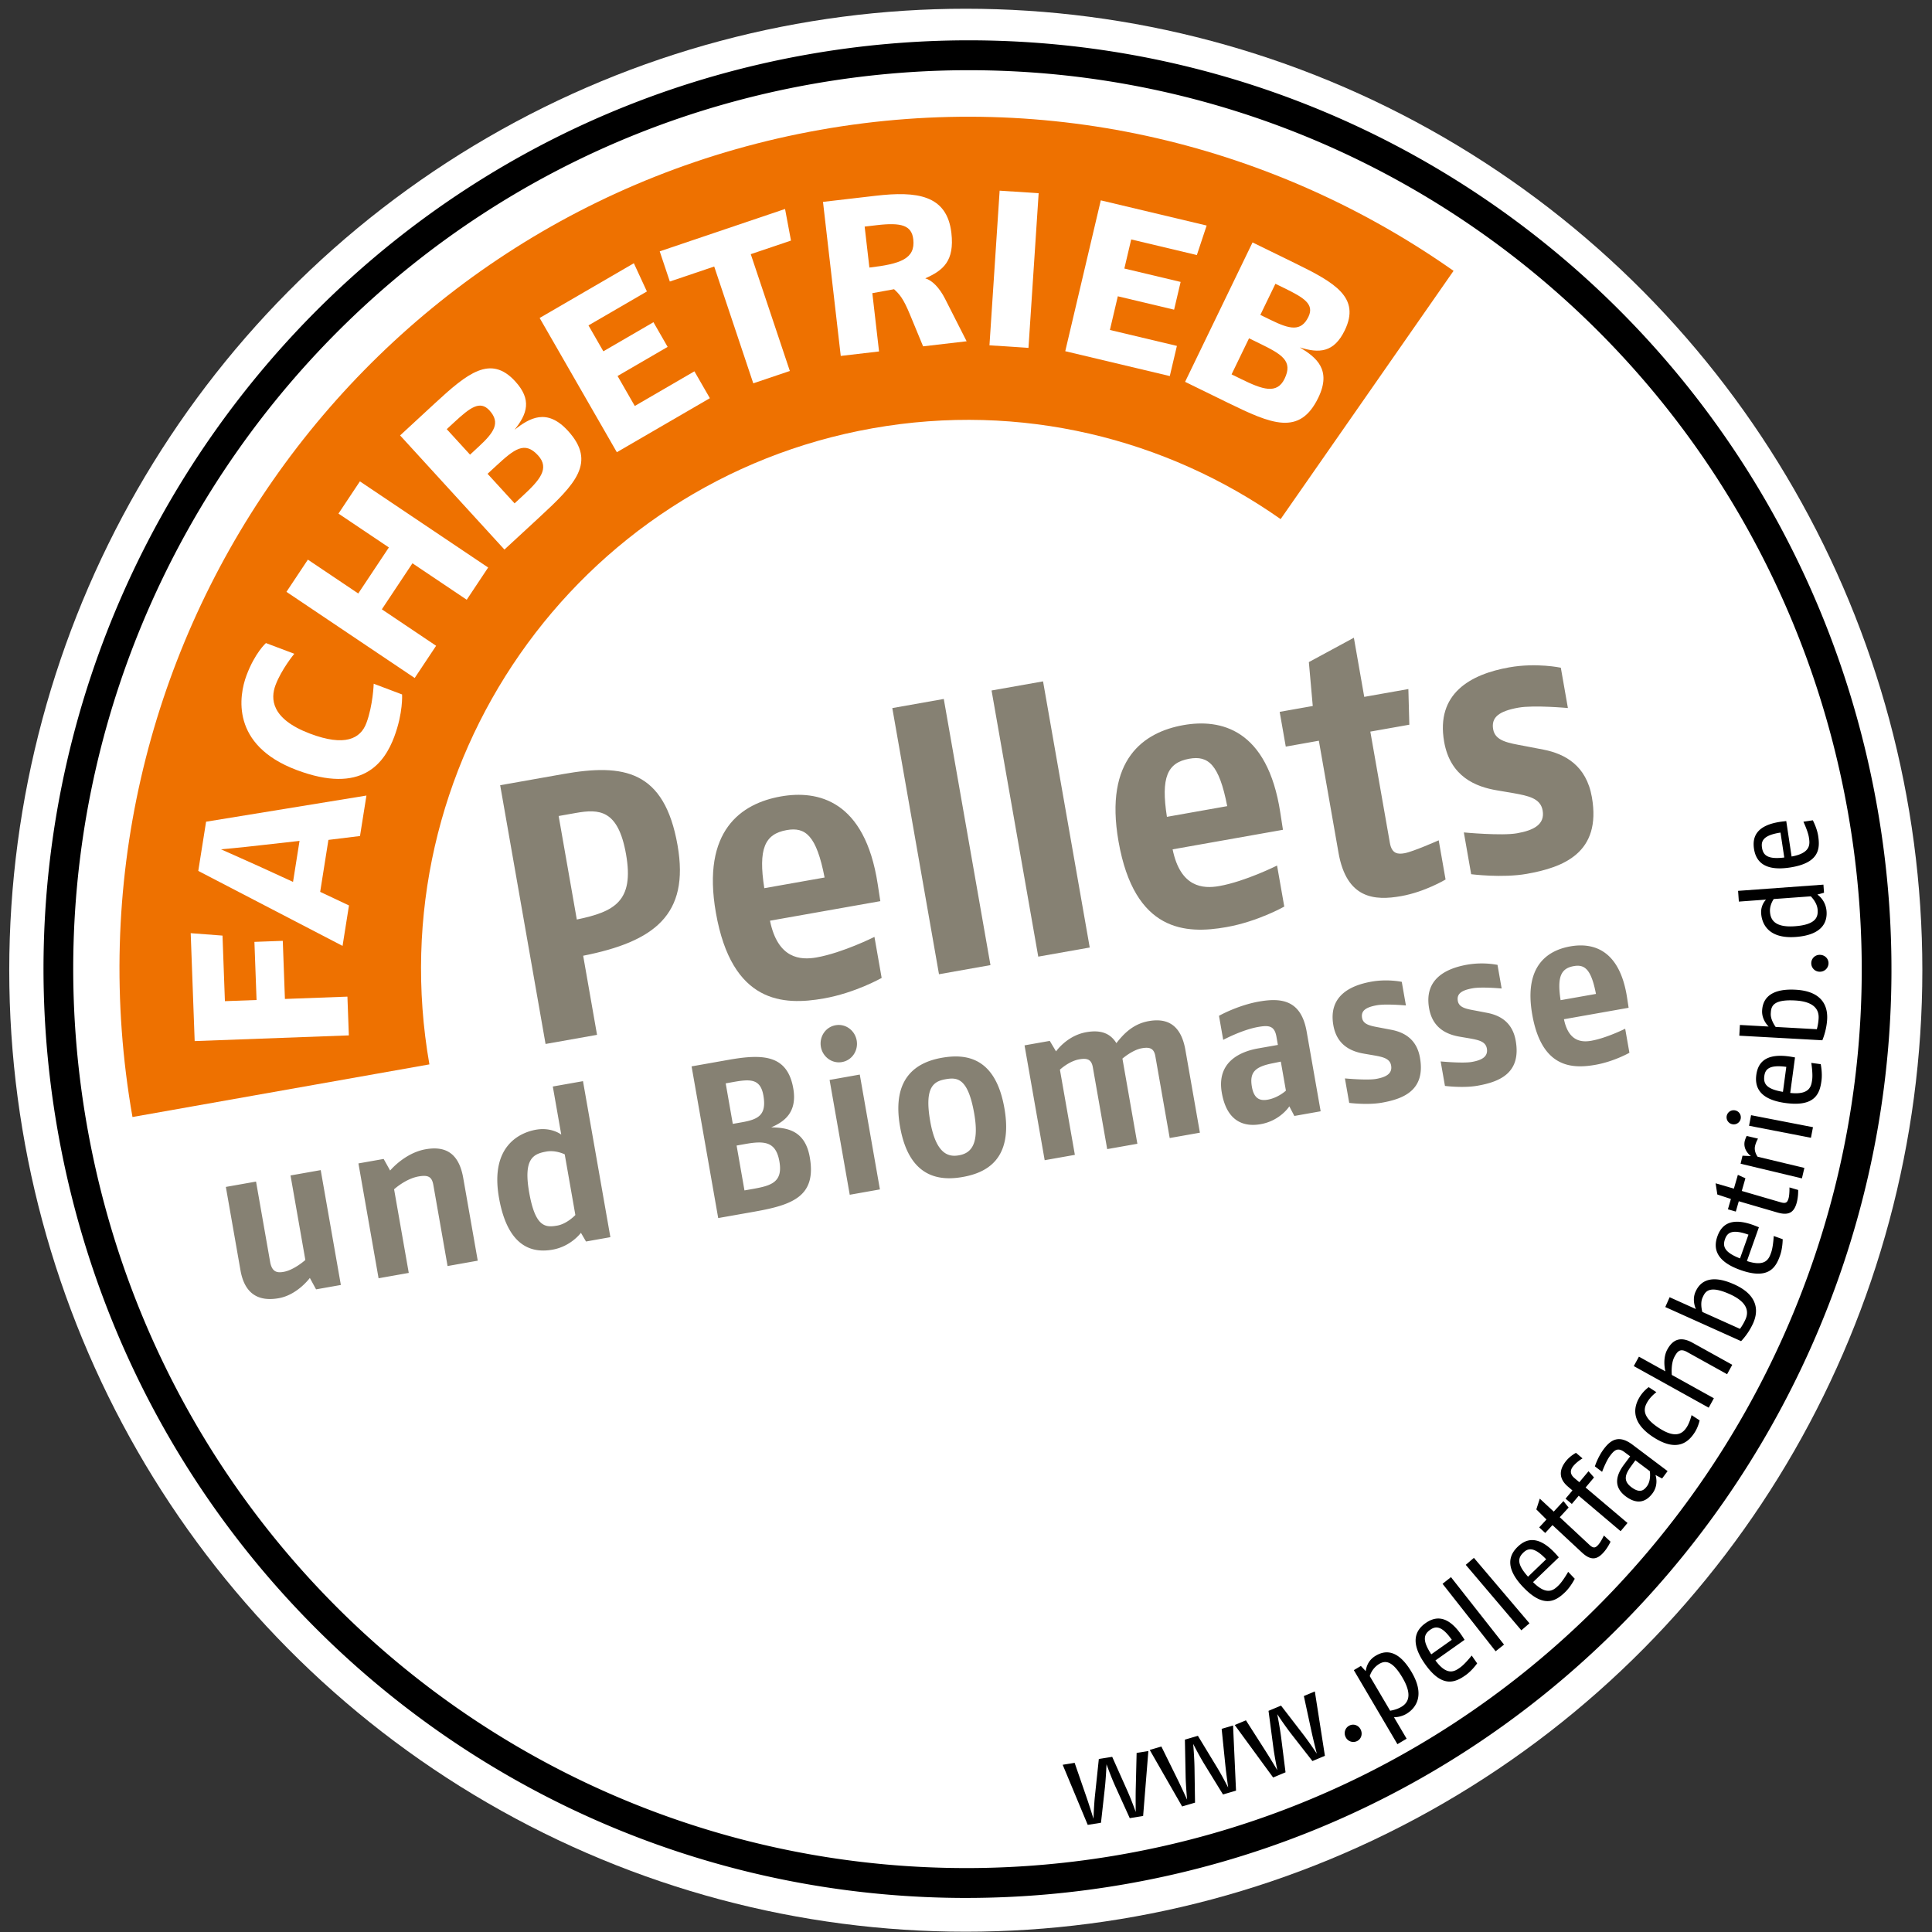
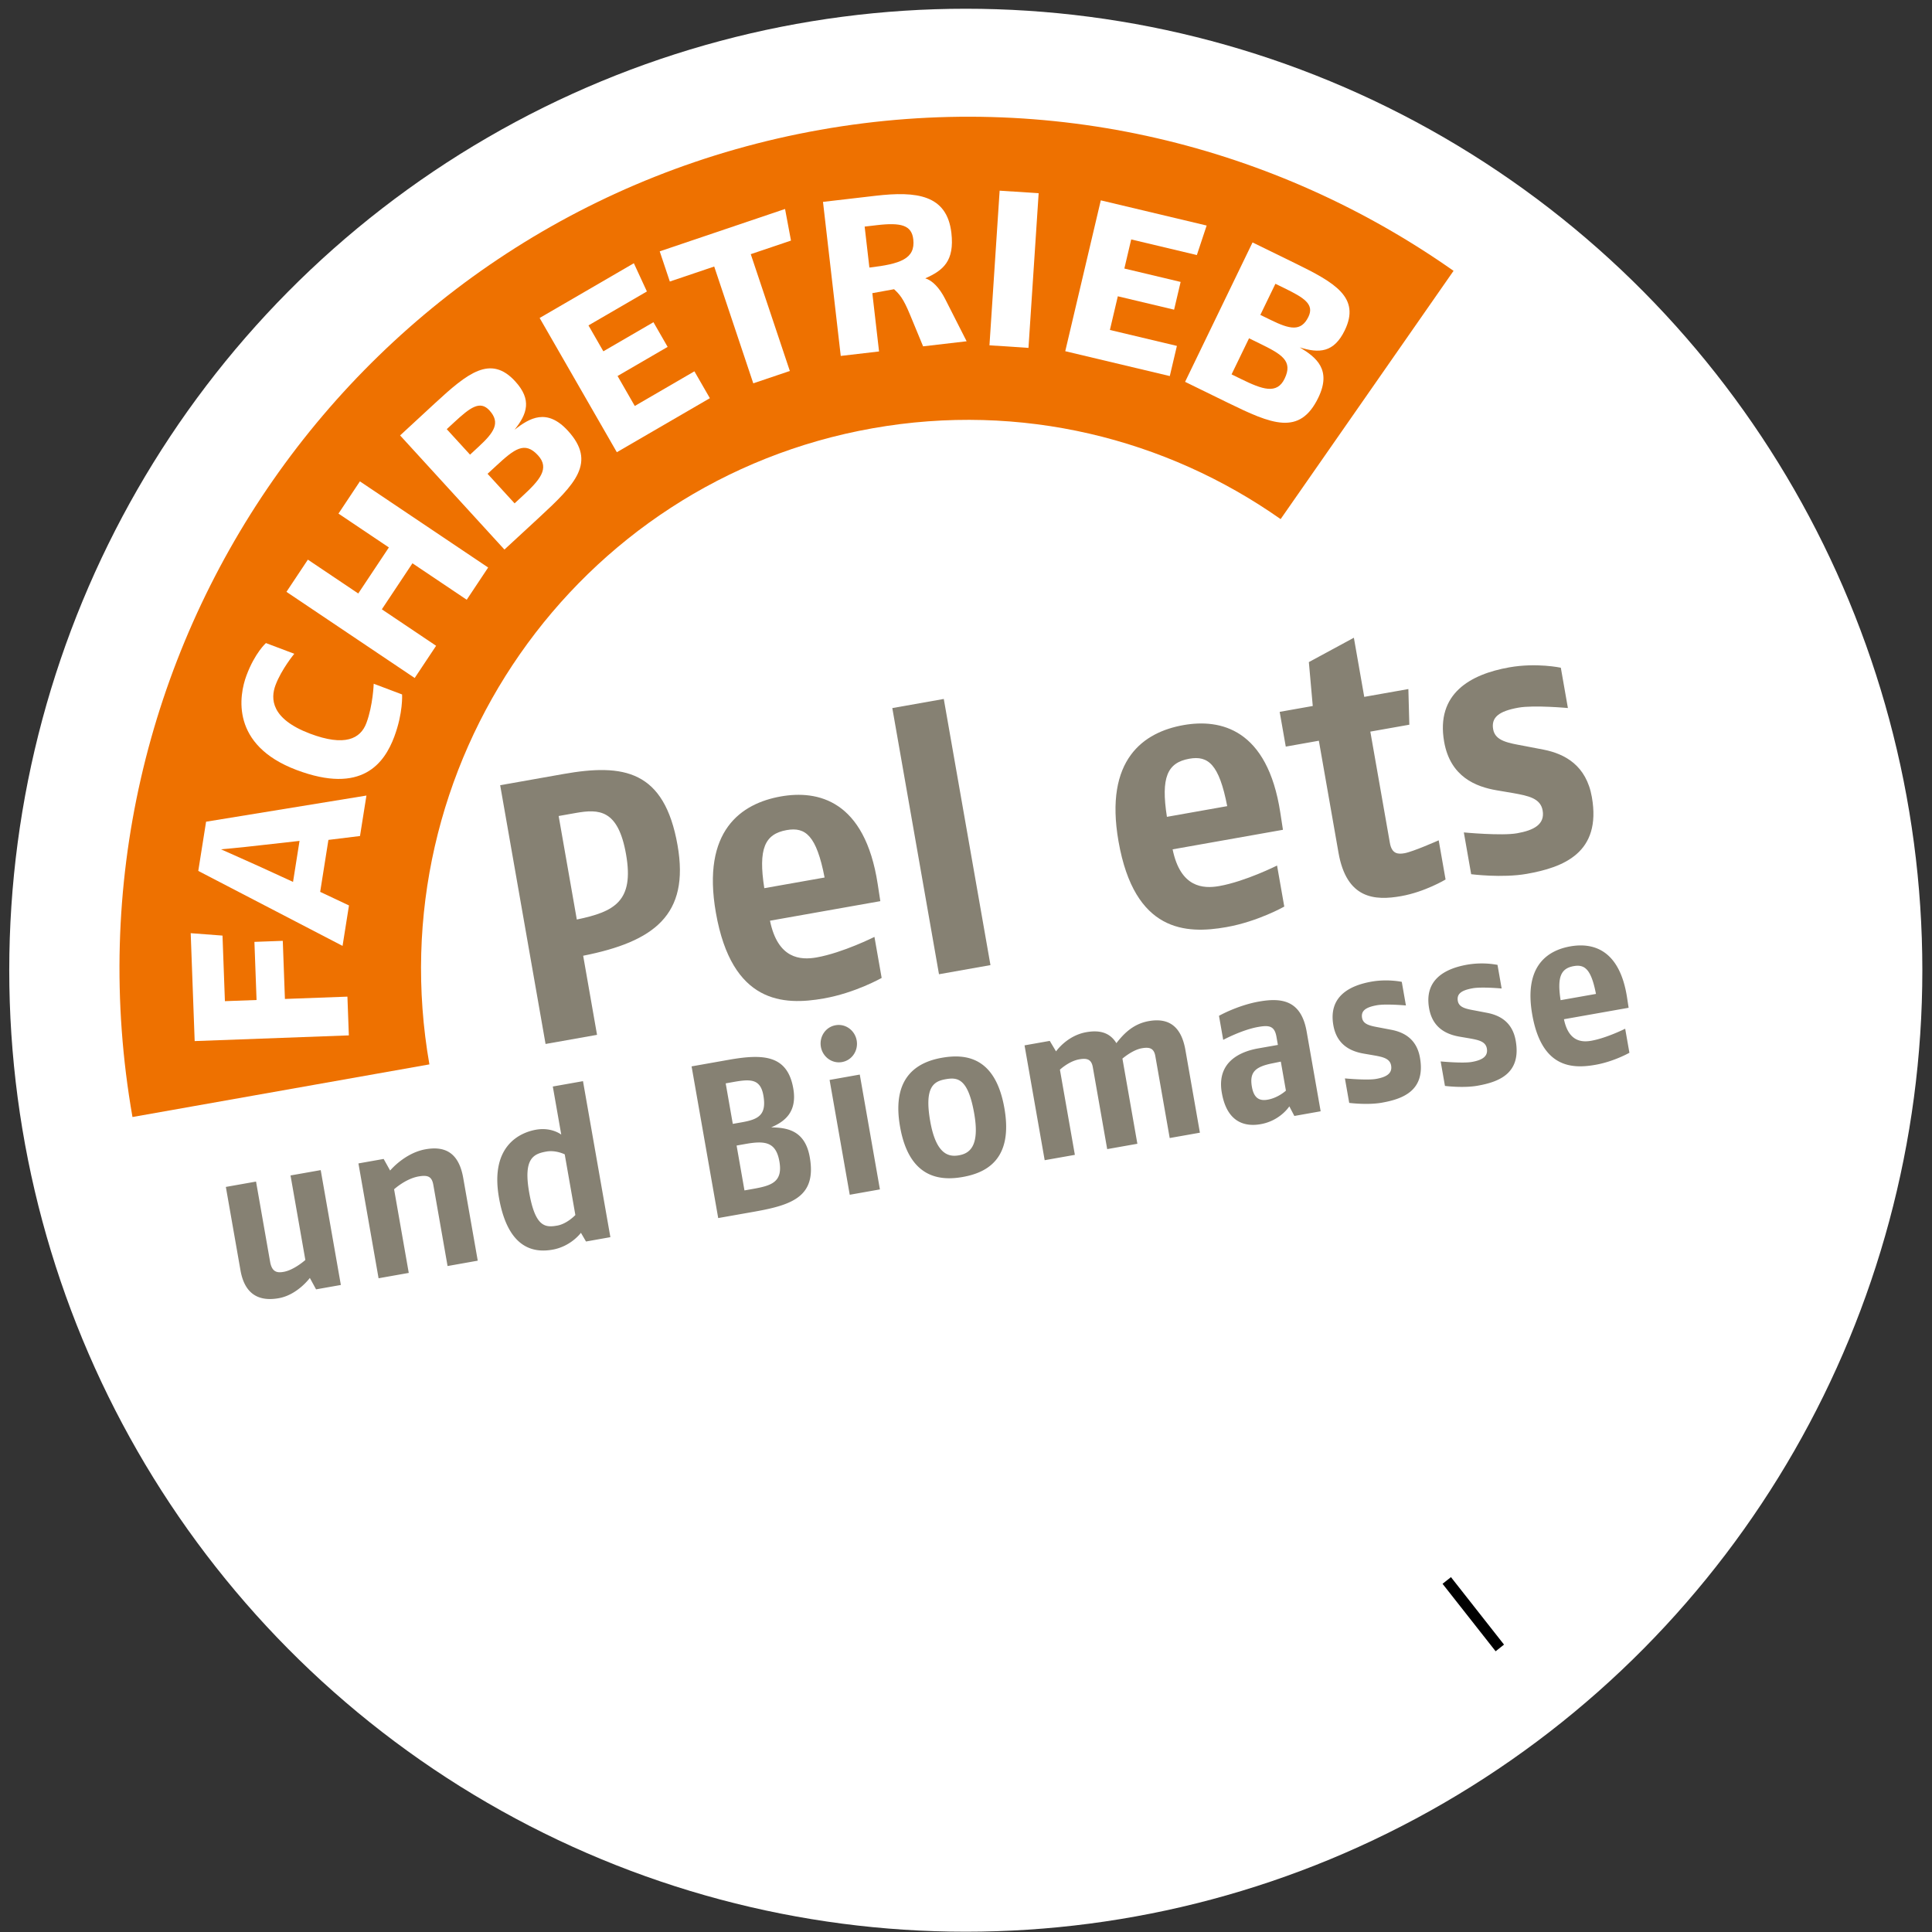
<svg xmlns="http://www.w3.org/2000/svg" width="160" height="160">
  <rect width="100%" height="100%" fill="#333333" stroke="none" />
  <g fill-rule="nonzero" fill="none">
    <ellipse fill="#FFF" cx="79.983" cy="80.35" rx="79.217" ry="79.626" />
-     <path d="M80.034 157.18c-37.148 0-68.8-26.734-75.261-63.566-7.326-41.762 20.515-81.73 62.064-89.094a76.852 76.852 0 0 1 13.374-1.181c37.148 0 68.8 26.733 75.262 63.565 7.327 41.763-20.516 81.73-62.064 89.094a76.695 76.695 0 0 1-13.375 1.181zm.177-151.366c-4.31 0-8.666.385-12.947 1.144C27.052 14.085.106 52.766 7.197 93.184c6.253 35.649 36.886 61.522 72.837 61.522 4.31 0 8.667-.384 12.947-1.144 40.212-7.127 67.158-45.808 60.068-86.227-6.254-35.648-36.887-61.521-72.838-61.521z" fill="#000" />
    <g transform="translate(87.795 67.629)" fill="#000">
-       <path d="M6.874 82.763l-1.108.179-1.195-2.634c-.368-.813-.729-1.828-.729-1.828s-.045 1.1-.137 1.955l-.321 2.888-1.098.176-2.074-4.977.99-.16.997 2.887c.22.636.564 1.743.564 1.743s.04-1.128.116-1.852l.326-3.098 1.108-.177 1.268 2.842c.325.729.682 1.724.682 1.724s-.017-1.05-.002-1.833l.074-3.057.972-.156-.433 5.378zM14.567 80.664l-1.078.317-1.516-2.464c-.467-.76-.952-1.721-.952-1.721s.093 1.096.108 1.96l.043 2.903-1.068.315-2.683-4.68.964-.284 1.35 2.74c.297.604.78 1.66.78 1.66s-.102-1.126-.12-1.855l-.062-3.115 1.076-.317 1.615 2.663c.414.683.894 1.626.894 1.626s-.149-1.04-.231-1.82l-.31-3.045.945-.277.245 5.394zM21.928 77.78l-1.034.434-1.778-2.278a27.916 27.916 0 0 1-1.134-1.604s.213 1.08.323 1.934l.362 2.88-1.026.43-3.18-4.347.927-.389 1.643 2.57c.362.567.956 1.56.956 1.56s-.224-1.105-.321-1.826l-.407-3.088 1.036-.433 1.897 2.463a30.231 30.231 0 0 1 1.065 1.514s-.26-1.014-.428-1.78l-.644-2.99.909-.381.834 5.33zM24.597 76.558a.703.703 0 0 1-.949-.326.705.705 0 0 1 .304-.955c.352-.18.758-.03.936.324.177.354.06.78-.291.957zM28.683 74.301c-.416.247-.849.287-1.035.282l1.048 1.78-.763.454-3.61-6.132.584-.347.4.428c.064-.417.236-.922.829-1.275.635-.378 1.76-.703 2.974 1.36 1.279 2.17.073 3.153-.427 3.45zm-2.26-4.13a1.819 1.819 0 0 0-.781 1.007l1.69 2.869c.145-.028.54-.092.93-.323.518-.31.964-.93.086-2.422-.844-1.429-1.426-1.427-1.925-1.13zM33.497 68.173l-2.416 1.708c.996 1.354 1.636.876 2.047.585.41-.291.956-.99.956-.99l.453.648s-.414.594-.96.982c-.839.591-1.932 1.11-3.37-.944-1.264-1.806-.762-2.79.051-3.367.75-.53 1.827-.796 3.088 1.145l.15.233zm-2.854-.826c-.524.37-.672.863.094 2.028l1.699-1.203c-.849-1.213-1.36-1.133-1.793-.825z" />
      <polygon points="36.066 69.122 31.671 63.535 32.367 62.982 36.761 68.57" />
-       <polygon points="38.196 67.386 33.592 61.964 34.266 61.385 38.87 66.807" />
-       <path d="M41.3 61.344l-2.135 2.053c1.186 1.188 1.75.62 2.112.27.362-.35.797-1.123.797-1.123l.545.572s-.32.651-.804 1.117c-.74.71-1.744 1.39-3.472-.428-1.52-1.595-1.17-2.644-.45-3.336.66-.636 1.687-1.061 3.224.666l.183.209zm-2.944-.387c-.462.444-.536.955.395 1.99l1.5-1.444c-1.02-1.073-1.512-.917-1.895-.546zM44.976 60.968c-.507.551-1.01.676-1.762-.024l-2.44-2.271-.6.652-.498-.462.601-.653-.84-.836.287-.892 1.155 1.074.803-.871.43.536-.735.799 2.46 2.29c.34.318.497.248.725 0 .22-.238.472-.774.472-.774l.548.511c0 .002-.224.507-.606.921zM42.507 53.774c-.298.355-.284.691.085 1.004l.406.343.762-.909.456.515-.698.833 3.47 2.938-.57.68-3.47-2.937-.571.682-.519-.44.57-.68-.368-.314c-.843-.712-.7-1.484-.129-2.164.343-.409.791-.636.791-.636l.542.46c0-.002-.446.254-.757.625zM49.853 54.813l-.548-.29s.296.793-.248 1.522c-.384.516-1.097 1.09-2.224.242-1.144-.862-.673-1.904-.14-2.618l.514-.69-.458-.342c-.575-.435-.861-.168-1.221.316-.284.38-.573 1.115-.644 1.31l-.598-.453s.236-.763.726-1.42c.567-.76 1.245-1.24 2.396-.372l2.9 2.184-.455.611zm-2.212-1.506l-.377.521c-.477.655-.648 1.182.038 1.7.7.528 1.033.283 1.298-.075.36-.483.238-1.244.238-1.244l-1.197-.902zM52.554 50.996c-.45.698-1.376 1.733-3.44.386-2.08-1.357-1.496-2.733-1.074-3.389.306-.472.703-.744.703-.744l.636.416s-.425.312-.687.719c-.349.539-.624 1.256.904 2.251 1.395.91 1.965.445 2.297-.07.257-.397.4-1 .4-1l.669.435s-.113.54-.408.996zM55.236 46.177l-3.319-1.842c-.587-.326-.805-.029-1.034.387-.324.59-.224 1.516-.224 1.516l3.482 1.931-.428.78-6.206-3.445.428-.78 2.19 1.216s-.271-1.02.16-1.809c.42-.763 1.036-1.145 2.087-.56l3.292 1.826-.428.78zM57.392 41.957a5.497 5.497 0 0 1-.995 1.483l-6.28-2.826.36-.813 2.175.98s-.352-.712-.033-1.427c.245-.55.934-1.638 3.208-.615 2.3 1.034 1.854 2.568 1.565 3.218zm-4.19-2.123c-.176.398-.089.904-.019 1.185l3.118 1.402s.251-.322.456-.782c.222-.496.344-1.352-1.291-2.088-1.762-.791-2.05-.195-2.263.283zM57.87 34.006l-.993 2.798c1.59.529 1.84-.233 2.009-.71.169-.475.212-1.362.212-1.362l.742.264s.003.728-.222 1.361c-.343.97-.939 2.029-3.296 1.184-2.069-.741-2.225-1.838-1.89-2.779.307-.868 1.035-1.71 3.18-.858l.258.102zm-2.806.981c-.216.606-.054 1.095 1.241 1.601l.7-1.967c-1.393-.499-1.762-.138-1.941.366zM60.99 32.012c-.21.721-.604 1.061-1.589.774l-3.197-.933-.247.856-.653-.19.247-.855-1.124-.37-.143-.927 1.514.441.33-1.141.625.285L56.451 31l3.226.94c.444.13.554-.003.648-.326.09-.314.076-.905.076-.905l.72.21c0-.002.024.553-.131 1.094zM57.552 27.272c-.114.482.214.895.214.895l3.87.926-.204.867-5.078-1.214.157-.665.7.035s-.696-.481-.511-1.26c.042-.175.157-.411.157-.411l.94.223c-.002 0-.165.266-.245.604zM56.363 25.013a.585.585 0 0 1-.69.462.587.587 0 0 1-.47-.686.586.586 0 0 1 .69-.462.588.588 0 0 1 .47.686zm5.817 1.583l-5.126-.994.167-.876 5.127.994-.168.876zM60.86 19.943l-.396 2.94c1.663.188 1.75-.61 1.818-1.11.067-.5-.073-1.378-.073-1.378l.78.106s.153.71.062 1.377c-.136 1.02-.5 2.179-2.979 1.84-2.174-.294-2.55-1.334-2.418-2.323.122-.913.661-1.888 2.933-1.5l.272.048zm-2.542 1.542c-.086.636.172 1.082 1.543 1.308l.278-2.069c-1.464-.2-1.75.231-1.821.76zM63.522 16.782c-.052.958-.4 1.74-.4 1.74l-6.875-.38.05-.888 2.379.13s-.582-.538-.54-1.318c.033-.602.29-1.869 2.779-1.73 2.516.14 2.645 1.733 2.607 2.446zm-4.67-.478c-.023.436.239.876.403 1.113l3.412.19s.12-.39.148-.896c.03-.543-.16-1.386-1.95-1.485-1.928-.107-1.984.555-2.012 1.078zM63.635 12.136a.709.709 0 0 1-.713.709.7.7 0 0 1-.716-.698.691.691 0 0 1 .704-.7c.394-.003.722.292.725.69zM63.262 6.304l-.551.15c.228.16.704.602.762 1.393.054.748-.205 1.947-2.56 2.12-2.406.175-2.805-1.263-2.854-1.924a1.517 1.517 0 0 1 .4-1.17l-2.249.164-.064-.889 7.067-.515.05.67zm-4.165.522c-.098.146-.345.561-.308 1.063.043.603.341 1.315 2.06 1.189 1.825-.134 1.924-.825 1.883-1.377-.037-.514-.413-.943-.563-1.1l-3.072.225zM60.135.37l.442 2.934c1.648-.292 1.51-1.081 1.434-1.58-.075-.498-.455-1.302-.455-1.302l.778-.118s.345.638.446 1.303c.153 1.017.127 2.232-2.345 2.608-2.17.33-2.822-.56-2.971-1.548-.137-.91.107-1.997 2.397-2.266l.274-.032zm-2.01 2.196c.096.636.468.99 1.846.82l-.312-2.064c-1.458.221-1.613.717-1.534 1.244z" />
    </g>
    <path d="M72.266 35.468c12.296-2.179 24.307.854 33.79 7.522l14.321-20.56C105.66 12.08 87.017 7.368 67.931 10.75 29.743 17.52 4.244 54.122 10.971 92.506l24.59-4.358c-4.334-24.733 12.097-48.319 36.705-52.68z" fill="#EE7100" />
    <g transform="translate(41.026 52.784)" fill="#868173">
      <path d="M7.27 26.366l1.148 6.551-4.263.756L.396 12.244l5.238-.928c4.995-.885 8.36-.314 9.452 5.9 1.014 5.785-1.96 7.986-7.816 9.15zm-.63-11.82l-1.401.248 1.504 8.573c3.121-.648 4.76-1.507 4.079-5.394-.656-3.736-2.233-3.773-4.182-3.427zM31.879 21.846l-9.138 1.619c.65 3.168 2.522 3.278 3.862 3.041 2.163-.383 4.789-1.7 4.789-1.7l.597 3.397s-2.17 1.237-4.79 1.7c-3.35.595-7.616.435-8.938-7.096-1.198-6.826 2.116-9.054 5.376-9.633 3.045-.539 6.957.283 8.025 7.259l.217 1.413zm-7.753-5.886c-1.828.325-2.365 1.557-1.856 4.812l4.993-.884c-.672-3.48-1.584-4.203-3.137-3.928z" />
      <polygon points="36.737 27.898 32.871 5.856 37.134 5.101 41 27.142" />
-       <polygon points="44.958 26.44 41.091 4.399 45.355 3.644 49.221 25.685" />
      <path d="M65.222 15.936l-9.137 1.62c.65 3.169 2.52 3.277 3.86 3.04 2.165-.383 4.79-1.7 4.79-1.7l.597 3.398s-2.17 1.236-4.79 1.701c-3.349.594-7.616.435-8.937-7.096-1.198-6.826 2.116-9.055 5.376-9.633 3.044-.54 6.957.283 8.024 7.258l.217 1.412zM57.47 10.05c-1.829.324-2.366 1.556-1.857 4.813l4.993-.886c-.672-3.48-1.584-4.202-3.136-3.927zM75.006 21.43c-2.192.389-4.512.232-5.183-3.595L68.196 8.56l-2.74.487-.505-2.878 2.74-.486-.323-3.635L71.096.03l.859 4.898 3.654-.648.08 2.953-3.23.572 1.618 9.214c.16.92.67.955 1.217.856.701-.123 2.827-1.068 2.827-1.068l.569 3.245s-1.704 1.028-3.684 1.378zM85.42 19.584c-2.04.362-4.61.03-4.61.03l-.607-3.46s3.13.297 4.408.07c1.37-.243 2.322-.726 2.118-1.89-.177-1.01-1.185-1.21-2.418-1.433l-1.36-.231c-1.746-.292-3.868-1.115-4.379-4.023-.703-4.009 2.19-5.595 5.387-6.163 2.284-.404 4.276.03 4.276.03l.586 3.338s-2.81-.259-4.087-.033c-1.646.292-2.276.814-2.103 1.793.171.98 1.266 1.134 2.564 1.377l1.625.312c1.757.351 3.526 1.3 3.987 3.932.81 4.622-2.371 5.818-5.387 6.351z" />
    </g>
    <g fill="#868173">
      <path d="M26.175 106.779l-.515-.946s-1.024 1.403-2.578 1.679c-1.518.269-2.797-.208-3.166-2.307l-1.212-6.909 2.5-.443 1.165 6.64c.154.88.604.929 1.121.837.875-.155 1.798-.984 1.798-.984l-1.228-7 2.5-.442 1.668 9.512-2.053.363zM37.066 104.848l-1.178-6.712c-.12-.682-.425-.85-1.229-.707-1.071.19-2.022 1.062-2.022 1.062l1.215 6.926-2.5.443-1.668-9.511 2.089-.37.536.96s1.2-1.453 2.93-1.76c1.572-.28 2.748.235 3.123 2.37l1.203 6.855-2.5.444zM48.53 102.816l-.42-.721s-.816 1.125-2.352 1.397c-1.48.262-3.68.005-4.435-4.303-.772-4.397 1.866-5.418 3.062-5.631 1.303-.23 2.096.406 2.096.406l-.7-3.984 2.5-.443 2.268 12.92-2.018.359zm-1.762-7.218s-.728-.37-1.514-.232c-1.053.187-1.93.546-1.431 3.381.503 2.87 1.322 2.929 2.323 2.752.821-.146 1.503-.876 1.503-.876l-.881-5.025zM62.55 100.332l-3.071.543-2.205-12.562 3.071-.544c2.875-.509 4.864-.4 5.35 2.365.355 2.028-.8 2.788-1.828 3.228 1.183.032 2.788.153 3.194 2.469.562 3.194-1.352 3.94-4.512 4.5zm-1.791-10.73l-.66.118.588 3.355.75-.132c1.356-.241 2.068-.59 1.783-2.222-.243-1.383-1.068-1.366-2.461-1.119zm.993 5.134l-.75.133.652 3.716.696-.123c1.518-.269 2.498-.554 2.196-2.278-.283-1.614-1.188-1.732-2.794-1.448zM69.732 87.955c-.838.149-1.604-.436-1.75-1.261-.144-.827.377-1.64 1.215-1.788.839-.15 1.604.435 1.75 1.261.145.827-.376 1.64-1.215 1.788zm.64 10.99l-1.669-9.51 2.5-.444 1.668 9.511-2.499.443zM79.724 97.473c-1.91.338-4.44.084-5.186-4.17-.727-4.145 1.473-5.35 3.455-5.701 1.964-.348 4.437-.101 5.186 4.17.755 4.306-1.563 5.365-3.455 5.701zm-1.42-8.095c-.982.174-1.764.648-1.267 3.481.492 2.801 1.569 2.961 2.372 2.82.804-.143 1.764-.647 1.27-3.465-.516-2.942-1.394-3.01-2.375-2.836zM96.87 94.247l-1.19-6.783c-.117-.664-.484-.765-1.127-.65-.768.134-1.598.855-1.598.855l1.237 7.053-2.499.443-1.19-6.783c-.117-.664-.484-.766-1.127-.652-.857.153-1.598.856-1.598.856l1.238 7.054-2.5.443-1.668-9.511 2.089-.37.52.87s.894-1.305 2.502-1.59c1.178-.21 1.982.073 2.496.908.66-.858 1.45-1.607 2.681-1.827 1.5-.265 2.66.27 3.033 2.386l1.202 6.856-2.501.442zM107.193 92.419l-.416-.796s-.75 1.188-2.374 1.476c-1.16.205-2.764-.011-3.217-2.595-.457-2.601 1.59-3.428 3-3.678l1.643-.29-.12-.683c-.163-.933-.664-.955-1.521-.804-1.34.238-2.887 1.068-2.887 1.068l-.35-1.992s1.524-.863 3.31-1.18c1.856-.328 3.491-.137 3.95 2.483l1.16 6.604-2.178.387zm-1.121-4.501l-.71.145c-1.405.285-1.899.725-1.685 1.945.173.987.667 1.176 1.31 1.062.875-.155 1.507-.748 1.507-.748l-.422-2.404zM114.44 91.32c-1.197.212-2.704.017-2.704.017l-.356-2.028s1.834.175 2.584.042c.804-.143 1.36-.426 1.242-1.11-.104-.59-.695-.708-1.418-.839l-.798-.137c-1.024-.17-2.268-.652-2.567-2.356-.413-2.352 1.283-3.282 3.158-3.614 1.34-.238 2.508.018 2.508.018l.343 1.955s-1.647-.151-2.396-.019c-.965.171-1.334.477-1.234 1.051.1.574.742.665 1.504.808l.952.182c1.03.206 2.068.763 2.338 2.305.477 2.711-1.39 3.412-3.157 3.725zM122.368 89.914c-1.196.212-2.703.017-2.703.017l-.356-2.028s1.834.175 2.584.042c.803-.142 1.361-.427 1.242-1.109-.104-.593-.696-.708-1.418-.84l-.798-.136c-1.024-.17-2.268-.654-2.567-2.358-.412-2.35 1.283-3.282 3.159-3.613a7.216 7.216 0 0 1 2.506.017l.343 1.957s-1.646-.153-2.396-.019c-.964.17-1.334.476-1.233 1.05.101.574.742.666 1.504.808l.953.183c1.03.206 2.067.762 2.337 2.305.476 2.711-1.389 3.41-3.157 3.724zM134.876 83.46l-5.356.948c.381 1.858 1.479 1.922 2.264 1.783 1.268-.225 2.807-.997 2.807-.997l.35 1.991s-1.272.726-2.807.997c-1.965.35-4.465.257-5.24-4.159-.702-4.002 1.241-5.31 3.152-5.648 1.785-.316 4.078.165 4.703 4.254l.127.83zm-4.545-3.45c-1.072.189-1.386.911-1.088 2.82l2.928-.518c-.394-2.04-.928-2.465-1.84-2.302z" />
    </g>
    <g transform="translate(15.59 15.67)" fill="#FFF">
      <polygon points="2.837 61.812 3.036 67.242 5.657 67.146 5.48 62.332 7.829 62.246 8.006 67.059 13.182 66.867 13.3 70.076 0.532 70.548 0.203 61.612" />
      <path d="M14.224 53.565l-2.616.322-.682 4.303 2.385 1.125-.532 3.35L.83 56.456l.647-4.076 13.28-2.166-.533 3.352zm-8.16.757c-1.93.225-3.357.344-3.357.344s1.253.55 3.085 1.376l2.886 1.323.538-3.396-3.152.353zM17.07 45.322c-.827 2.212-2.679 4.822-8.104 2.773-5.468-2.063-4.767-6.16-4.142-7.833.698-1.869 1.609-2.676 1.609-2.676l2.349.887S7.716 39.76 7.227 41.07c-.418 1.115-.386 2.793 2.86 4.018 2.884 1.088 4.18.426 4.668-.884.545-1.46.604-3.25.604-3.25l2.35.887c.002 0 .09 1.526-.64 3.48z" />
      <polygon points="23.062 33.998 18.567 30.979 16.032 34.791 20.527 37.811 18.753 40.479 8.133 33.344 9.907 30.677 14.079 33.48 16.615 29.667 12.441 26.864 14.216 24.195 24.837 31.329" />
      <path d="M29.075 27.174l-2.89 2.668-8.64-9.452 2.887-2.667c2.705-2.498 4.61-4.04 6.647-1.81 1.389 1.517 1.001 2.687-.055 4.003 1.25-.97 2.675-1.817 4.42.09 2.39 2.617.603 4.422-2.37 7.168zm-7.046-7.876l-.621.574 1.929 2.11.705-.652c1.277-1.18 1.843-1.982.902-3.012-.788-.86-1.605-.229-2.915.98zm3.464 3.62l-.705.65 2.238 2.448.655-.605c1.428-1.318 2.275-2.287 1.287-3.368-1.11-1.215-1.964-.52-3.475.875z" />
      <polygon points="37.983 8.468 33.145 11.279 34.377 13.424 38.526 11.014 39.701 13.058 35.554 15.469 36.98 17.951 41.918 15.081 43.198 17.306 35.494 21.781 29.101 10.663 36.903 6.13" />
      <polygon points="49.916 4.254 46.585 5.379 49.821 15.052 46.793 16.076 43.558 6.402 39.882 7.645 39.045 5.145 49.425 1.636" />
      <path d="M60.857 13.012l-1.083-2.62c-.572-1.39-.883-1.698-1.321-2.11l-1.8.326.556 4.828-3.172.37-1.47-12.757L56.92.543c3.4-.395 5.915-.088 6.28 3.078.267 2.324-.676 3.103-2.163 3.76.57.165 1.168.765 1.643 1.702l1.782 3.51-3.604.419zm-3.82-10.036l-1.02.12.392 3.392c2.56-.297 3.82-.721 3.635-2.339-.134-1.161-.99-1.408-3.007-1.173z" />
      <polygon points="66.353 12.927 67.196 0.12 70.427 0.332 69.584 13.141" />
      <polygon points="83.529 5.452 78.091 4.159 77.524 6.569 82.185 7.678 81.644 9.976 76.983 8.867 76.327 11.656 81.876 12.976 81.287 15.474 72.63 13.415 75.573 0.922 84.34 3.008" />
      <path d="M86.082 17.678l-3.528-1.726L88.14 4.407l3.529 1.726c3.301 1.614 5.426 2.83 4.11 5.551-.898 1.857-2.122 1.92-3.728 1.415 1.355.815 2.662 1.837 1.535 4.167-1.547 3.195-3.874 2.186-7.504.412zm2.63-4.911l-.862-.421-1.447 2.988.8.392c1.744.852 2.952 1.29 3.59-.029.719-1.485-.235-2.028-2.082-2.93zm2.081-4.565l-.759-.37-1.248 2.577.862.42c1.56.763 2.51.998 3.12-.26.508-1.05-.376-1.585-1.975-2.367z" />
    </g>
  </g>
</svg>